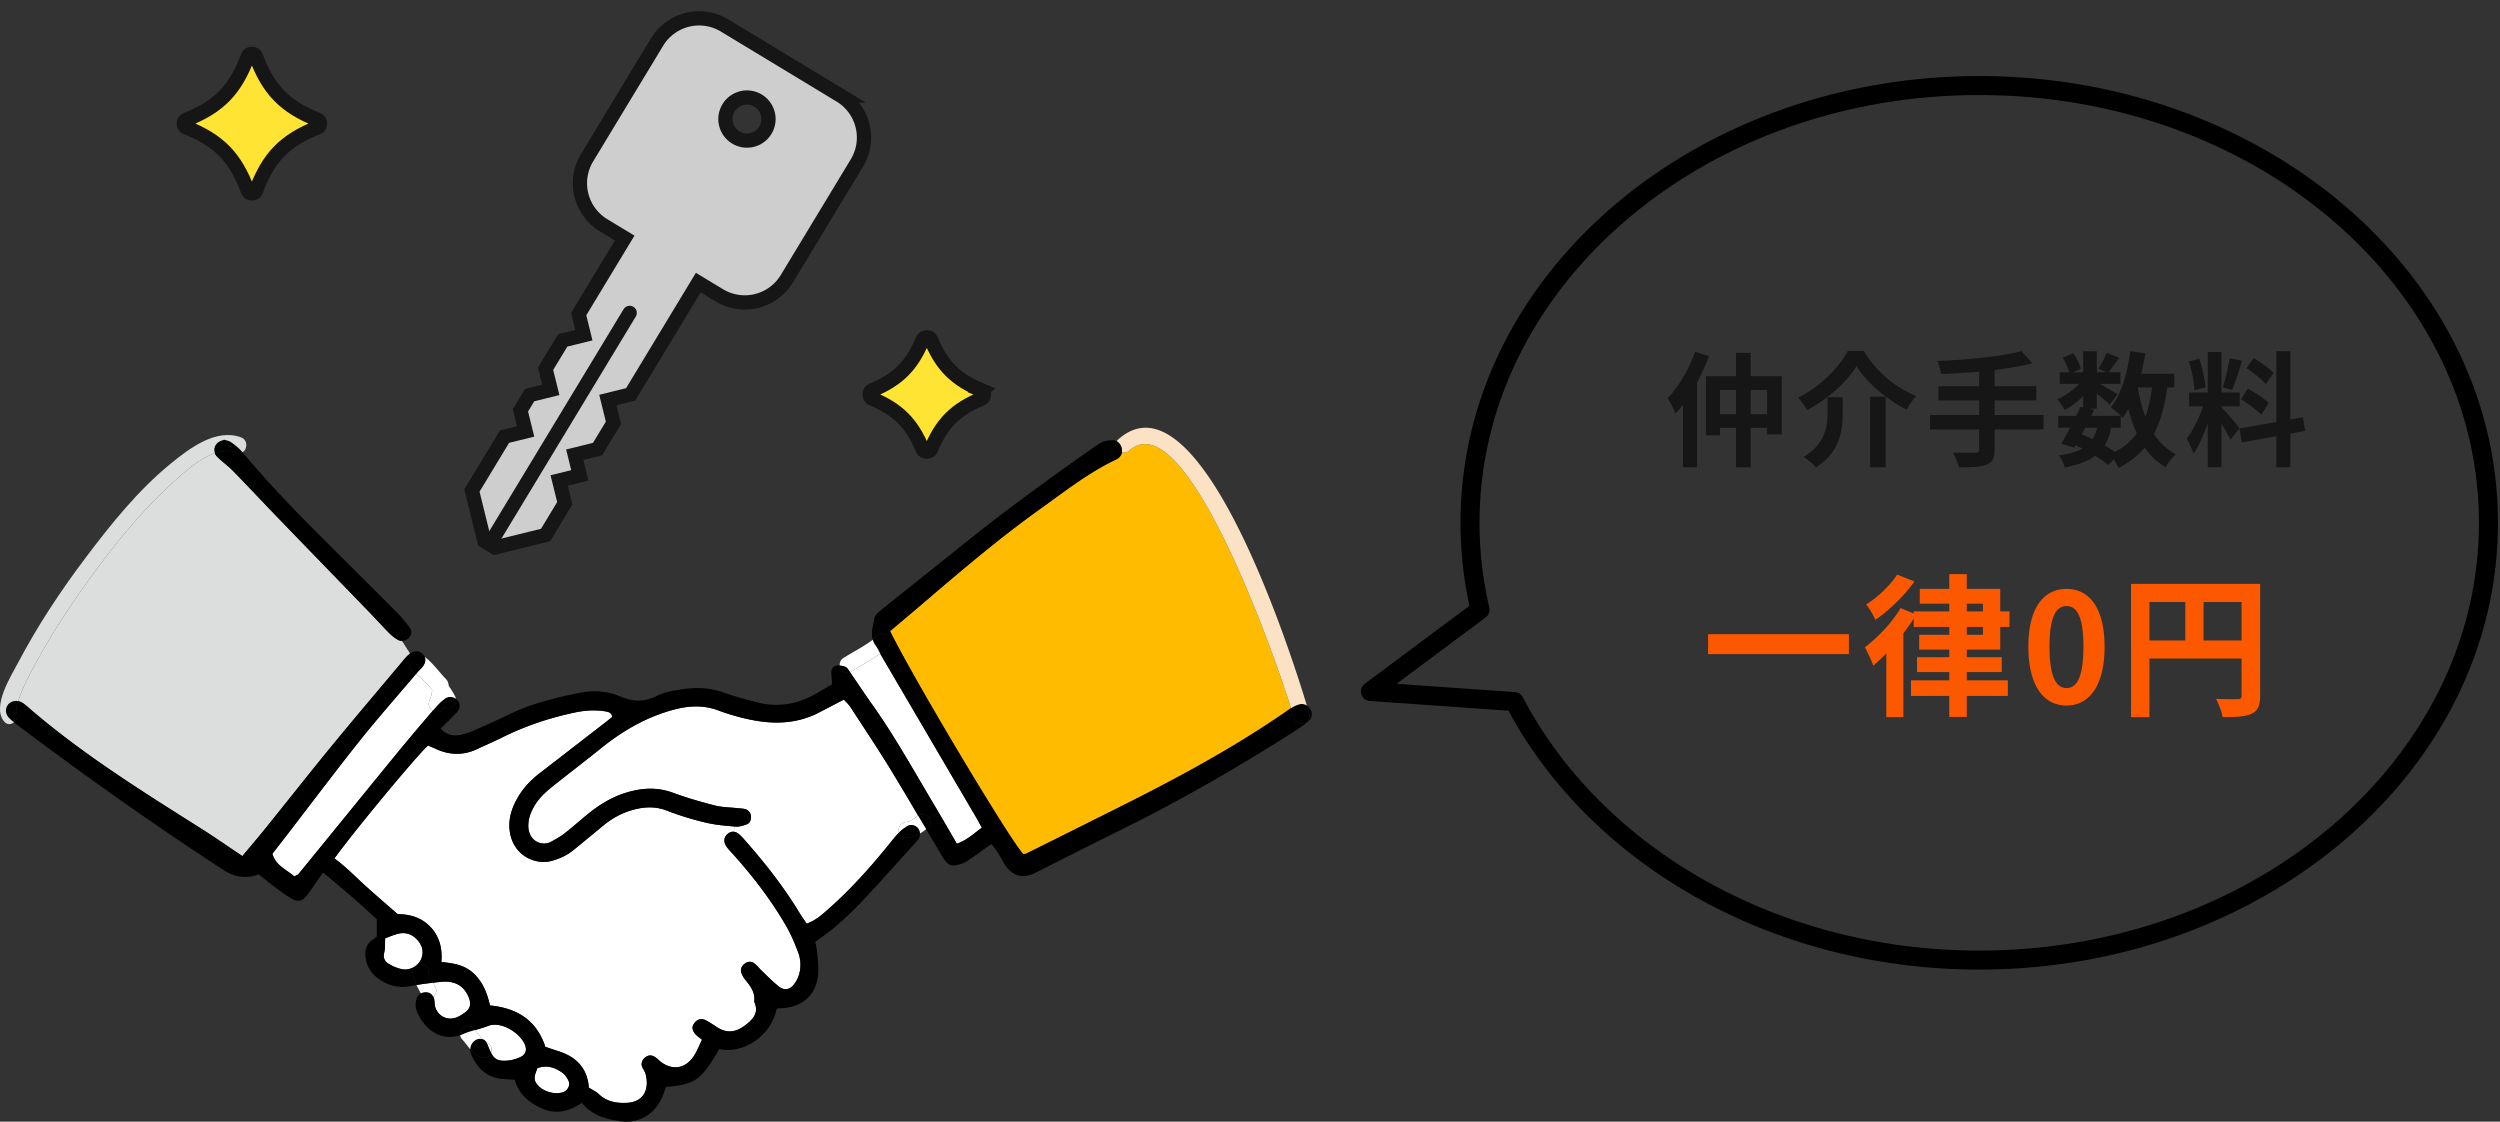
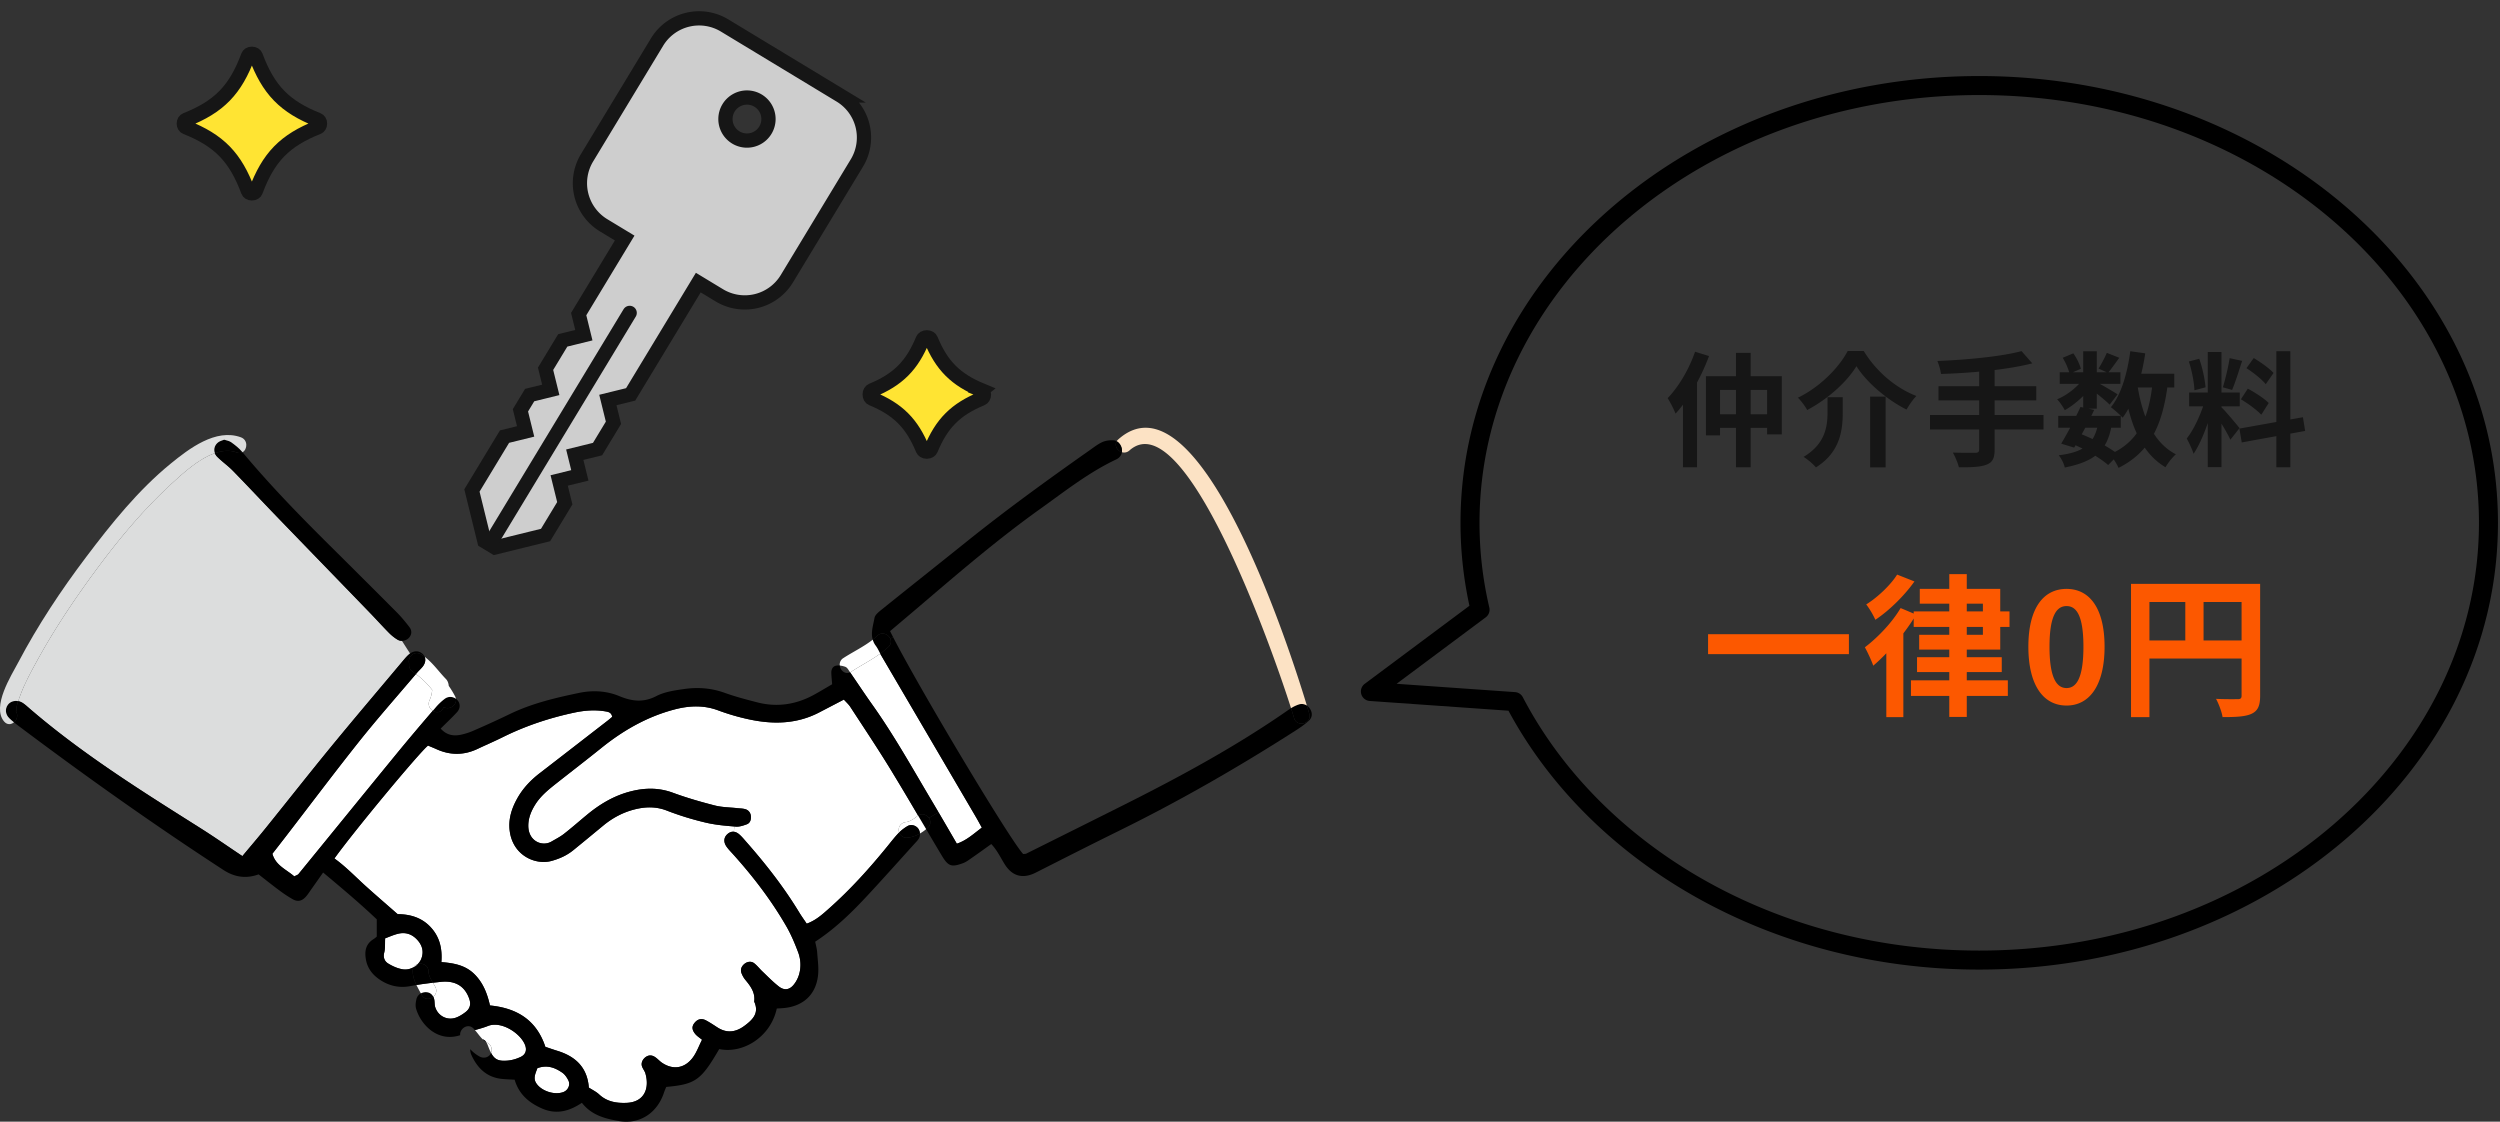
<svg xmlns="http://www.w3.org/2000/svg" width="263" height="118" fill="none">
  <rect width="100%" height="100%" fill="#333333" stroke="none" />
  <path d="M178.32 37.002l1.469.455c-.819 2.21-2.132 4.563-3.523 6.058-.143-.39-.572-1.248-.832-1.625 1.144-1.183 2.249-3.029 2.886-4.888zm-1.274 3.614l1.469-1.482.013.013v10.01h-1.482v-8.541zm2.418-1.04h7.982v6.123h-1.547v-4.68h-4.953v4.784h-1.482v-6.227zm.832 4.004h6.422v1.43h-6.422v-1.43zm2.327-6.461h1.547v12.038h-1.547V37.119zm12.675 1.404c-1.014 1.664-3.003 3.458-5.187 4.615-.195-.39-.637-.975-.975-1.3 2.314-1.105 4.342-3.185 5.239-4.914h1.69c1.339 2.197 3.406 3.913 5.538 4.732-.403.416-.754.949-1.04 1.43-2.08-1.053-4.212-2.873-5.265-4.563zm1.443 3.198h1.625v7.449h-1.625v-7.449zm-4.485.065h1.599v1.612c0 1.846-.26 4.173-2.821 5.772-.273-.338-.884-.858-1.3-1.105 2.288-1.365 2.522-3.198 2.522-4.706v-1.573zm20.41-4.849l1.131 1.287c-2.678.689-6.422 1.014-9.607 1.118-.039-.39-.234-1.027-.377-1.365 3.133-.13 6.721-.468 8.853-1.04zm-8.736 3.692h10.283v1.495H203.93v-1.495zm-.897 3.029h11.947v1.521h-11.947v-1.521zm5.174-4.888h1.625v8.541c0 .923-.234 1.339-.858 1.573-.624.247-1.573.286-2.899.273-.104-.442-.403-1.144-.637-1.547.962.039 2.054.026 2.353.026.299 0 .416-.091.416-.351V38.77zm8.32 4.979h6.578v1.248h-6.578v-1.248zm.156-4.589h6.383v1.222h-6.383V39.16zm2.184 3.653l1.443.312a52.093 52.093 0 01-2.106 3.965l-1.365-.416a40.932 40.932 0 002.028-3.861zm1.846 1.807l1.43.117c-.468 2.73-1.833 3.822-4.927 4.446-.091-.429-.377-.975-.637-1.287 2.587-.325 3.718-1.144 4.134-3.276zm.923-7.501l1.313.52c-.429.585-.845 1.183-1.183 1.586l-1.001-.455c.299-.455.663-1.157.871-1.651zm-2.483-.169h1.43v6.045h-1.43V36.95zm-2.158.689l1.118-.468c.351.494.676 1.157.793 1.625l-1.196.52c-.091-.455-.39-1.144-.715-1.677zm2.197 2.132l1.014.611c-.65 1.027-1.898 2.158-2.99 2.769-.182-.338-.52-.858-.806-1.144 1.053-.429 2.223-1.352 2.782-2.236zm1.261.377c.468.221 1.95 1.092 2.314 1.339l-.832 1.079c-.481-.481-1.638-1.404-2.21-1.807l.728-.611zm3.51-.832h4.771v1.443h-4.771v-1.443zm.143-2.366l1.573.221c-.403 2.691-1.183 5.187-2.379 6.773-.247-.286-.884-.845-1.235-1.105 1.092-1.326 1.729-3.562 2.041-5.889zm2.353 3.25l1.599.143c-.559 4.446-1.898 7.228-5.187 8.879-.156-.377-.611-1.092-.897-1.43 2.964-1.3 4.095-3.744 4.485-7.592zm-1.612.273c.52 3.289 1.664 6.097 4.056 7.319-.364.312-.858.936-1.092 1.365-2.613-1.56-3.744-4.576-4.381-8.463l1.417-.221zm-6.864 6.214l.832-1.066c1.534.585 3.159 1.495 4.043 2.197l-1.079 1.105c-.832-.728-2.34-1.638-3.796-2.236zm14.274-9.659h1.443v12.116h-1.443V37.028zm-1.963 4.264h5.33v1.456h-5.33v-1.456zm1.69.78l.858.416c-.416 1.742-1.222 4.004-2.08 5.252-.143-.481-.481-1.17-.715-1.612.78-.962 1.573-2.769 1.937-4.056zm1.69.754c.377.338 1.638 1.846 1.924 2.21l-.962 1.222c-.338-.741-1.209-2.184-1.677-2.821l.715-.611zm-3.406-4.797l1.092-.286c.338.949.598 2.184.663 3.003l-1.17.312c-.026-.819-.273-2.08-.585-3.029zm4.29-.351l1.313.286c-.338 1.053-.728 2.288-1.053 3.055l-.975-.273c.26-.832.572-2.145.715-3.068zm4.914-.728h1.469v12.207h-1.469V36.95zm-3.887 8.138l6.682-1.196.234 1.443-6.669 1.209-.247-1.456zm.741-6.357l.767-1.066c.728.442 1.651 1.092 2.08 1.573l-.819 1.183c-.39-.507-1.3-1.222-2.028-1.69zm-.585 3.276l.728-1.118c.754.403 1.729 1.027 2.197 1.508l-.78 1.235c-.442-.481-1.391-1.183-2.145-1.625z" fill="#161616" />
  <path d="M179.689 66.72h14.816v2.096h-14.816V66.72zm22.272-4.768h8.464v6.384h-8.528v-1.552h6.704v-3.28h-6.64v-1.552zm3.104-1.552h1.84v15.024h-1.84V60.4zm-3.744 3.92h10.08v1.632h-10.08V64.32zm-.288 7.248h10.192v1.648h-10.192v-1.648zm.64-2.432h8.912v1.568h-8.912v-1.568zm-1.728-5.168l1.632.688c-1.136 1.92-2.944 4.048-4.512 5.376-.128-.416-.608-1.456-.88-1.936 1.328-1.008 2.848-2.576 3.76-4.128zm-.368-3.52l1.824.72c-1.04 1.472-2.64 3.056-4.112 4.032a9.155 9.155 0 00-.96-1.616c1.232-.768 2.592-2.08 3.248-3.136zm-1.136 7.088l1.712-1.712.08.048v9.568h-1.792v-7.904zm18.96 6.688c-2.416 0-4.016-2.096-4.016-6.192 0-4.08 1.6-6.08 4.016-6.08 2.4 0 4 2 4 6.08 0 4.096-1.6 6.192-4 6.192zm0-1.84c1.024 0 1.776-1.024 1.776-4.352 0-3.312-.752-4.272-1.776-4.272s-1.792.96-1.792 4.272c0 3.328.768 4.352 1.792 4.352zm6.782-10.96h12.56v1.904h-10.624V75.44h-1.936V61.424zm11.632 0h1.952v11.76c0 1.04-.224 1.584-.896 1.904-.656.304-1.616.352-3.056.352-.08-.544-.416-1.424-.688-1.92.928.048 1.968.032 2.288.032.304 0 .4-.096.4-.384V61.424zm-10.576 5.952h11.52v1.904h-11.52v-1.904zm4.656-4.912h1.92v5.856h-1.92v-5.856z" fill="#FC5800" />
  <path d="M155.703 64.14l.598.802a1 1 0 00.376-1.03l-.974.229zm-11.539 8.604l-.598-.802a1.002 1.002 0 00.528 1.8l.07-.998zm15.149 1.063l.886-.463a1 1 0 00-.816-.534l-.07.997zM260.785 55c0 24.715-23.388 45-52.57 45v2c29.99 0 54.57-20.905 54.57-47h-2zm-52.57-45c29.182 0 52.57 20.285 52.57 45h2c0-26.095-24.58-47-54.57-47v2zm-52.57 45c0-24.715 23.388-45 52.57-45V8c-29.989 0-54.57 20.905-54.57 47h2zm1.032 8.912A38.885 38.885 0 01155.645 55h-2c0 3.208.374 6.34 1.085 9.37l1.947-.458zm-11.915 9.634l11.539-8.604-1.196-1.603-11.539 8.603 1.196 1.604zm14.621-.736l-15.149-1.063-.14 1.995 15.149 1.063.14-1.995zM208.215 100c-21.457 0-39.836-10.996-48.016-26.656l-1.772.926c8.565 16.398 27.679 27.73 49.788 27.73v-2z" fill="#000" />
  <path d="M88.397 10.043L76.225 2.678a5.174 5.174 0 00-7.104 1.748l-7.365 12.172a5.174 5.174 0 001.748 7.105l2.213 1.339-4.84 8 .545 2.22-2.22.546-1.808 2.987.547 2.22-2.22.547-.971 1.604.546 2.22-2.22.546-3.429 5.666 1.311 5.329 1.107.67 5.328-1.312 2.023-3.342-.59-2.398L61 50.01l-.535-2.176 2.398-.59 1.674-2.766-.59-2.398 2.397-.59 7.117-11.762 2.213 1.34a5.174 5.174 0 007.105-1.748l7.365-12.172a5.174 5.174 0 00-1.748-7.105zm-10.988 4.418a2.263 2.263 0 112.344-3.873 2.263 2.263 0 01-2.344 3.873z" fill="#CECECE" stroke="#161616" stroke-width="1.5" stroke-miterlimit="10" />
  <path d="M66.242 32.916L51.679 56.983" stroke="#161616" stroke-width="1.5" stroke-miterlimit="10" stroke-linecap="round" />
  <g clip-path="url(#clip0_2009_6)">
    <path d="M59.783 113.638c.25.48-.017 1.058-.52 1.248-.935.352-2.348-.115-2.868-.958-.312-.505-.075-.98.137-1.554 1.04-.385 1.87-.05 2.636.483.261.182.465.488.615.781zm-4.541-3.694c.203.541.058 1.012-.508 1.264a4.044 4.044 0 01-1.292.364c-.973.091-1.401-.091-1.78-.802.154-.371.022-.847-.344-1.041a1.393 1.393 0 01-.167-.099l-.012-.021a.687.687 0 00-.362-.277c-.299-.289-.52-.636-.814-.967.461-.132.927-.256 1.371-.434 1.43-.562 3.45.798 3.908 2.013zm-9.444-6.117c-.08-.149-.166-.297-.254-.446l.798-.087c1.51-.169 2.557.413 3.03 1.798.192.558.067 1.021-.382 1.368-.308.239-.657.462-1.023.595-.918.326-1.878-.166-2.178-1.091-.087-.265-.05-.566-.112-.839a1.037 1.037 0 00-.095-.269c.278-.231.428-.62.216-1.029zm-2.28-2.082a1.752 1.752 0 01-1.122.231c-.532-.079-1.073-.318-1.543-.603-.386-.232-.569-.629-.432-1.166.117-.458.067-.958.096-1.496.399-.144.864-.36 1.35-.479.774-.19 1.451.02 2.004.612.549.582.74 1.26.45 2.016a1.585 1.585 0 01-.383.566.73.73 0 00-.42.319zm59.09-15.898c.225.38.433.769.682 1.22-.869.648-1.592 1.338-2.631 1.69-.657-1.129-1.289-2.224-1.925-3.302a283.84 283.84 0 00-.685-1.162c-2.029-3.409-3.958-6.884-6.26-10.128-.807-1.133-1.572-2.294-2.361-3.438a.543.543 0 00.129-.067c.993-.648 2.078-1.198 3.042-1.896.038.07.075.14.117.206l9.892 16.877zm-8.918-4.901a316.975 316.975 0 012.89 4.844.746.746 0 00-.13.103 2.92 2.92 0 01-.619.413c-.125.066-.15.075-.241.108a3.79 3.79 0 01-.162.05c-.017.003-.025.008-.037.012h-.017c-.453.02-.831.36-.831.826 0 .095.016.186.05.273l-.063.062c-.428.45-.81.95-1.205 1.434-1.867 2.293-3.845 4.484-6.057 6.455-.715.636-1.421 1.293-2.402 1.644-.266-.396-.528-.76-.765-1.144-1.621-2.678-3.541-5.137-5.611-7.484-.225-.256-.441-.52-.694-.744-.2-.178-.4-.277-.595-.297l.046-.554.158.012c.378.033.785-.107 1.151-.24.362-.132.466-.487.44-.843-.028-.36-.236-.648-.594-.752-.266-.078-.557-.074-.84-.107-.79-.087-1.604-.087-2.364-.281-1.484-.38-2.964-.806-4.398-1.335-1.455-.537-2.864-.537-4.348-.173-1.825.446-3.358 1.367-4.768 2.545-.79.653-1.558 1.33-2.365 1.959-.399.31-.86.541-1.297.797-.976.57-2.427-.024-2.444-1.632-.008-.818.287-1.545.715-2.236.582-.938 1.426-1.611 2.274-2.28 1.563-1.232 3.138-2.443 4.689-3.69 2.282-1.84 4.78-3.274 7.631-4.038 1.571-.422 3.126-.505 4.697.09a23.12 23.12 0 003.105.91c2.565.57 5.088.545 7.486-.703.848-.442 1.7-.884 2.602-1.355.241.273.5.496.678.773 1.425 2.186 2.876 4.355 4.235 6.578zm-48.16-6.174c-1.268 1.484-2.54 2.971-3.779 4.488-3.454 4.22-6.887 8.45-10.337 12.674-.092.116-.275.161-.458.26-.843-.73-1.966-1.152-2.302-2.38.478-.611.93-1.194 1.38-1.777 2.598-3.372 5.154-6.781 7.806-10.112 1.908-2.388 3.936-4.682 5.915-7.017a8.956 8.956 0 011.712 1.67c-.033.367-.104.71-.278 1.082-.216.463.004.897.34 1.112z" fill="#fff" />
    <path d="M74.204 86.53c.994.24 2.02.334 3.043.417l-.046.554c-.224-.025-.436.05-.636.215-.424.347-.486.855-.125 1.36.196.276.437.52.665.772 2.137 2.372 4.066 4.893 5.653 7.657.474.831.848 1.728 1.19 2.625.286.747.348 1.562.128 2.343a3.09 3.09 0 01-.62 1.169c-.44.508-.972.562-1.517.141-.623-.484-1.176-1.058-1.75-1.604-.282-.273-.527-.591-.835-.835-.328-.264-.765-.194-1.089.1-.278.256-.386.574-.262.921.1.261.241.521.42.732.553.665 1.047 1.339.919 2.272.552 1.207-.154 1.906-1.031 2.554-.923.682-1.862.798-2.852.153-.382-.248-.76-.5-1.16-.715-.477-.264-.876-.173-1.213.223-.324.381-.316.748.075 1.215.183.211.428.364.694.583-.341.674-.57 1.331-.964 1.864-.865 1.173-2.129 1.343-3.293.525-.228-.166-.42-.385-.652-.546-.295-.206-.615-.273-.956-.066-.35.215-.574.628-.457 1.004.083.265.287.492.365.761.458 1.607-.133 3.037-2.016 3.099-1.043.037-2.032-.124-2.847-.884-.32-.298-.731-.492-1.089-.724-.158-2.132-1.413-3.289-3.325-3.872-.428-.132-.852-.285-1.247-.413-.935-2.827-2.997-4.079-5.828-4.356-.286-1.252-.719-2.388-1.65-3.306-.956-.938-2.157-1.148-3.462-1.256.112-1.442-.187-2.67-1.143-3.69-.96-1.025-2.195-1.343-3.463-1.356-1.18-1.037-2.303-2-3.4-2.991-1.072-.976-2.074-2.021-3.246-2.864 1.99-2.79 8.92-11.141 9.847-11.877.299.128.615.252.922.393 1.439.644 2.868.632 4.294-.046.873-.413 1.763-.793 2.627-1.223 2.407-1.194 4.934-2.037 7.561-2.595 1.073-.227 2.14-.31 3.221-.132.325.053.674.103.749.586-.15.124-.316.269-.49.405-2.382 1.843-4.764 3.69-7.15 5.53-.956.74-1.77 1.603-2.357 2.66-.59 1.063-.948 2.191-.781 3.423.345 2.587 2.73 3.607 4.418 3.128.844-.236 1.6-.579 2.27-1.124 1.06-.86 2.111-1.732 3.163-2.6.98-.805 2.082-1.392 3.313-1.698 1.118-.277 2.215-.31 3.35.128 1.318.517 2.69.93 4.065 1.26z" fill="#fff" />
-     <path d="M135.816 74.5c-.071.04-.142.09-.208.136-5.516 3.851-11.41 7.046-17.416 10.058a4723.022 4723.022 0 01-10.222 5.104c-.095.045-.22.029-.332.045-1.376-1.467-10.737-17.088-13.684-22.815-.116-.227-.224-.438-.32-.632 1.031-.872 1.987-1.678 2.935-2.484 4.198-3.579 8.375-7.178 12.873-10.385 2.585-1.847 5.088-3.83 7.989-5.199.337-.16.54-.434.59-.756a.814.814 0 00.798-.186c5.782-5.132 14.914 20.551 16.997 27.113z" fill="#FB0" />
    <path d="M43.048 68.822c-.258.219-.478.483-.694.743-2.519 3.005-5.059 5.988-7.544 9.017-2.303 2.81-4.548 5.67-6.83 8.497-.814 1.012-1.662 2-2.481 2.984-1.517-1.013-2.914-1.992-4.352-2.901-6.302-3.98-12.628-7.922-18.273-12.828a3.73 3.73 0 00-.54-.413 1.303 1.303 0 00-.42-.157c.063-.194.133-.388.204-.578.49-1.331 1.185-2.596 1.866-3.831 1.837-3.335 3.982-6.509 6.248-9.567 2.356-3.182 4.925-6.252 7.852-8.934 1.08-.988 2.784-2.579 4.522-3.178.05.136.133.264.25.38.519.52 1.134.946 1.645 1.471 1.547 1.583 3.055 3.199 4.59 4.79 3.266 3.384 6.546 6.76 9.817 10.145.67.69 1.314 1.409 1.991 2.095.274.277.586.537.923.736a.87.87 0 00.461.124l.857 1.334c-.034.021-.063.046-.092.07z" fill="#DCDDDD" />
    <path d="M137.74 75.099c.295 1.025-1.309 1.463-1.604.438-.075-.252-.179-.604-.32-1.038.266-.165.548-.305.839-.396a.965.965 0 01.827.124c.104.343.192.636.258.872z" fill="#000" />
    <path d="M117.647 46.22c8.33-7.396 17.707 20.952 19.836 28.006a.968.968 0 00-.828-.124 3.716 3.716 0 00-.839.397c-2.083-6.562-11.215-32.245-16.997-27.113a.814.814 0 01-.798.186 1.119 1.119 0 00-.004-.355c-.058-.327-.258-.64-.54-.794a.814.814 0 01.17-.202z" fill="#FCE2C4" />
    <path d="M117.477 46.424c.282.153.482.467.54.793.021.124.021.244.004.356-.474-.15-.819-.69-.544-1.15zM97.722 86.045c.208.29.237.695-.1 1.013-.062.058-.124.116-.19.17-.288-.48-.57-.96-.853-1.439.416-.273.898-.087 1.143.256z" fill="#000" />
    <path d="M95.426 86.463c.058-.017.112-.033.162-.05.091-.033.116-.041.241-.107.25-.133.453-.26.62-.414a.74.74 0 01.128-.103c.283.48.566.959.852 1.438a4.1 4.1 0 01-.657.459.945.945 0 00-.22-.575c-.278-.305-.727-.417-1.089-.202-.312.186-.615.41-.873.665a.755.755 0 01-.05-.272c0-.467.379-.806.832-.827h.016c.013-.004.021-.008.038-.012z" fill="#fff" />
    <path d="M96.773 87.686c-.433.252-.92.422-1.401.442-.353.017-.665-.235-.782-.553a4.55 4.55 0 01.873-.666c.362-.215.81-.103 1.09.203a.946.946 0 01.22.574zm-2.819-20.658c2.947 5.728 12.308 21.349 13.684 22.816.112-.017.237 0 .332-.046a4723.06 4723.06 0 0010.222-5.103c6.006-3.013 11.9-6.207 17.416-10.059.066-.045.137-.095.208-.136.141.434.245.785.32 1.037.295 1.025 1.899.587 1.604-.438a53.566 53.566 0 00-.257-.872c.137.091.253.21.34.355.258.422.25.889-.133 1.24-.415.38-.885.707-1.363 1.013-6.035 3.868-12.241 7.434-18.684 10.604-2.906 1.43-5.794 2.9-8.687 4.364-1.331.669-2.432.396-3.222-.823-.453-.702-.79-1.484-1.45-2.186-.736.525-1.418 1.02-2.112 1.5-.274.19-.553.401-.865.513-1.213.446-1.55.338-2.228-.794a273.844 273.844 0 01-1.65-2.785c.067-.054.13-.112.191-.17.337-.318.308-.723.1-1.012l1.014-.591c.636 1.079 1.268 2.174 1.925 3.302 1.039-.351 1.762-1.042 2.631-1.69-.249-.45-.457-.84-.682-1.22l-9.892-16.876a3.234 3.234 0 01-.117-.207c.304-.223.595-.459.865-.715a.732.732 0 00.187-.868l.303-.153z" fill="#000" />
    <path d="M93.653 67.18c.12.27.1.6-.187.869a9.07 9.07 0 01-.865.715c-.15-.285-.282-.575-.474-.831a1.878 1.878 0 01-.316-.64c.167-.129.329-.265.483-.41.49-.467 1.139-.17 1.359.298z" fill="#000" />
    <path d="M92.755 64.123c2.968-2.389 5.957-4.753 8.924-7.137 4.215-3.385 8.592-6.55 13.011-9.662.415-.293.827-.616 1.288-.822.345-.153.765-.203 1.147-.182a.749.749 0 01.354.103c-.275.459.07 1 .544 1.149-.05.322-.253.595-.59.756-2.901 1.368-5.404 3.352-7.989 5.199-4.498 3.207-8.675 6.806-12.873 10.385-.948.806-1.904 1.611-2.935 2.483.096.195.204.405.32.633l-.303.153c-.22-.467-.869-.765-1.36-.298a6.454 6.454 0 01-.482.41c-.22-.757.055-1.538.188-2.29.062-.33.457-.637.756-.88z" fill="#000" />
    <path d="M88.719 69.231c1.006-.653 2.14-1.19 3.093-1.938.058.215.157.43.316.64.19.257.324.546.473.831-.964.699-2.049 1.248-3.042 1.897a.54.54 0 01-.13.066c-.016-.02-.028-.045-.045-.066-.125-.186-.254-.43-.44-.504a2.216 2.216 0 00-.6-.14.79.79 0 01.375-.786z" fill="#fff" />
-     <path d="M89.382 70.66c.017.021.03.046.046.066-.54.248-1.027-.206-1.085-.71.204.016.416.07.599.14.187.075.315.318.44.504z" fill="#000" />
    <path d="M51.316 109.729c.365.194.498.67.345 1.041a5.041 5.041 0 01-.183-.392c-.108-.248-.183-.521-.329-.748.054.037.108.07.167.099z" fill="#fff" />
    <path d="M51.151 109.63a2.034 2.034 0 01-.374-.298c.146.05.275.141.362.277l.012.021z" fill="#000" />
-     <path d="M51.617 110.861c-.237.401-.736.508-1.139.298a3.724 3.724 0 01-1.006-.786c.013-.355.179-.669.462-.892a.904.904 0 01.843-.149c.113.112.233.211.374.298.146.227.22.5.329.748a5.3 5.3 0 00.183.392.944.944 0 01-.046.091zm-1.797-2.653c.05.05.099.104.14.157a9.275 9.275 0 00-1.188.401c-.12.054-.241.099-.362.137-.075-.674.807-1.315 1.41-.695z" fill="#000" />
-     <path d="M48.647 109.374a.811.811 0 01-.237-.472c.12-.037.241-.082.362-.136.39-.169.79-.289 1.189-.401.295.331.515.678.814.967a.905.905 0 00-.843.149 1.175 1.175 0 00-.462.893c-.041-.046-.083-.091-.12-.137-.15-.182-.287-.359-.429-.545 0 0-.004 0-.008-.009-.004-.004-.008-.008-.012-.016a2.34 2.34 0 01-.117-.141c-.045-.049-.091-.103-.137-.152z" fill="#fff" />
    <path d="M48.915 109.684l.009.008c-.005-.004-.009-.004-.009-.008z" fill="#fff" />
    <path d="M46.683 74.371a3.053 3.053 0 01-.054.124c-.237.5-.736.517-1.097.277l.282-.33a5.84 5.84 0 01.986-.934.964.964 0 011.163.008c.117.698-.744 1.236-1.28.855z" fill="#000" />
    <path d="M43.88 70.764c.182-.215.403-.405.577-.624.279-.351.35-.727.22-1.041.861.64 1.489 1.566 2.233 2.33.183.186.274.438.299.724.241.347.465.714.665 1.095.046.09.075.181.087.268a.965.965 0 00-1.164-.008 5.84 5.84 0 00-.985.934l-.282.33c-.337-.214-.557-.648-.341-1.111a3.09 3.09 0 00.278-1.083 8.956 8.956 0 00-1.712-1.67c.041-.049.083-.094.124-.144z" fill="#fff" />
    <path d="M44.276 104.505a1.04 1.04 0 01.59-.128c.32.025.574.19.716.48-.362.306-.944.343-1.223-.195-.029-.053-.053-.107-.083-.157z" fill="#000" />
    <path d="M44.867 104.378a1.032 1.032 0 00-.59.128c-.163-.302-.325-.591-.466-.884.578-.096 1.155-.17 1.733-.24.087.149.175.297.254.446.212.409.062.798-.217 1.029a.834.834 0 00-.714-.479z" fill="#fff" />
    <path d="M43.938 101.427c.478-.157 1.118.099 1.139.752.012.438.236.826.465 1.202-.578.071-1.156.145-1.733.24-.216-.446-.378-.905-.395-1.442a.782.782 0 01.104-.434c.154-.087.3-.194.42-.318z" fill="#000" />
    <path d="M43.518 101.745a.729.729 0 01.42-.318c-.12.124-.266.231-.42.318z" fill="#fff" />
    <path d="M44.678 69.098c.128.314.058.69-.22 1.042-.175.219-.396.409-.578.624-.042.05-.084.095-.125.145a6.59 6.59 0 00-.345-.249.82.82 0 01-.362-.83c-.216-.62.462-1.434 1.201-1.013.15.087.291.182.428.281zm-22.07-21.422c.777-.273 1.563-.347 2.299-.074.236.087.444.066.606-.025 2.86 3.426 5.961 6.62 9.128 9.76a1636.5 1636.5 0 017.104 7.084c.478.483.91 1.008 1.322 1.545.262.344.278.732-.013 1.096a1.019 1.019 0 01-.769.355.87.87 0 01-.461-.124 4.651 4.651 0 01-.923-.736c-.677-.686-1.322-1.405-1.99-2.095-3.272-3.384-6.552-6.76-9.819-10.145-1.534-1.591-3.042-3.207-4.589-4.79-.51-.524-1.126-.95-1.646-1.47a1.042 1.042 0 01-.25-.38z" fill="#000" />
    <path d="M24.904 47.601c-.735-.273-1.52-.198-2.298.075-.175-.443 0-.943.449-1.215.141-.083.311-.124.528-.207.228.078.528.116.744.273.407.293.819.615 1.139.996.016.016.029.037.045.053-.162.091-.37.112-.607.025zm34.359 67.285c.503-.19.77-.769.52-1.248-.15-.293-.354-.599-.616-.781-.764-.533-1.596-.868-2.635-.483-.212.574-.449 1.049-.137 1.553.52.843 1.933 1.31 2.868.959zM1.47 75.987c.333-.28.5-.818.133-1.252.208.244.071 0 .133-.31.042-.223.104-.442.18-.661a1.3 1.3 0 01.419.157c.195.116.37.264.54.413 5.645 4.905 11.971 8.848 18.273 12.827 1.438.91 2.835 1.889 4.352 2.901.819-.983 1.667-1.97 2.481-2.983 2.282-2.827 4.527-5.686 6.83-8.497 2.485-3.029 5.025-6.012 7.544-9.017.216-.26.436-.525.694-.743.03-.025.058-.05.091-.07.441-.323.932-.307 1.302.024.103.095.182.207.236.322a5.094 5.094 0 00-.428-.28c-.74-.422-1.417.392-1.2 1.012a.82.82 0 00.36.83c.117.079.233.162.346.248-1.979 2.335-4.007 4.629-5.915 7.017-2.652 3.331-5.208 6.74-7.806 10.112a324.73 324.73 0 01-1.38 1.777c.336 1.228 1.459 1.65 2.302 2.38.183-.099.366-.144.458-.26 3.45-4.223 6.883-8.455 10.337-12.674a259.588 259.588 0 013.779-4.488c.361.24.86.223 1.097-.277.017-.037.037-.082.054-.124.536.38 1.397-.157 1.28-.855.075.054.146.12.204.194.278.356.262.843-.108 1.236-.536.574-1.11 1.116-1.7 1.702.636.703 1.346.798 2.09.653a6.769 6.769 0 001.451-.475 100.535 100.535 0 003.72-1.702c2.328-1.129 4.822-1.715 7.324-2.236 1.405-.29 2.856-.22 4.207.343 1.317.545 2.531.707 3.899-.004.877-.455 1.95-.604 2.96-.748 1.417-.199 2.826-.095 4.206.4 1.122.406 2.278.707 3.433 1.005 2.078.541 4.065.244 5.944-.773.644-.351 1.272-.736 1.95-1.128-.034-.426-.075-.806-.088-1.19-.012-.376.154-.711.528-.769.117-.02.237-.02.362-.008.058.504.544.959 1.085.71.79 1.145 1.554 2.306 2.36 3.439 2.303 3.244 4.232 6.72 6.26 10.128.23.385.458.773.686 1.162l-1.014.59c-.245-.342-.727-.528-1.143-.256a316.97 316.97 0 00-2.889-4.843c-1.359-2.223-2.81-4.393-4.235-6.579-.18-.277-.437-.5-.678-.773-.902.472-1.754.914-2.602 1.356-2.398 1.248-4.921 1.273-7.486.703a23.042 23.042 0 01-3.105-.91c-1.571-.595-3.126-.512-4.697-.09-2.851.764-5.35 2.198-7.632 4.037-1.55 1.248-3.125 2.459-4.688 3.69-.848.67-1.692 1.343-2.274 2.281-.428.69-.723 1.418-.715 2.236.017 1.607 1.468 2.203 2.444 1.632.437-.256.898-.487 1.297-.797.806-.629 1.575-1.306 2.365-1.96 1.41-1.177 2.943-2.098 4.768-2.545 1.484-.363 2.893-.363 4.348.174 1.434.529 2.913.954 4.397 1.335.761.194 1.576.194 2.366.28.282.034.573.03.84.108.357.103.565.393.594.752.024.356-.08.711-.441.843-.366.132-.773.273-1.151.24l-.158-.013c-1.023-.082-2.05-.177-3.043-.417a31.023 31.023 0 01-4.065-1.26c-1.135-.438-2.232-.405-3.35-.128-1.23.305-2.332.892-3.313 1.698-1.052.868-2.103 1.74-3.163 2.6-.67.545-1.426.888-2.27 1.123-1.688.48-4.073-.541-4.418-3.128-.167-1.231.19-2.36.781-3.422.586-1.058 1.4-1.921 2.357-2.66 2.386-1.84 4.767-3.687 7.15-5.53.174-.136.34-.281.49-.405-.075-.484-.424-.533-.748-.587-1.081-.178-2.15-.095-3.222.132-2.627.558-5.154 1.401-7.56 2.596-.865.43-1.755.81-2.628 1.223-1.425.677-2.855.69-4.294.045-.307-.14-.623-.264-.922-.392-.927.735-7.856 9.087-9.847 11.876 1.172.843 2.173 1.889 3.246 2.864 1.097.992 2.22 1.955 3.4 2.992 1.268.012 2.502.33 3.462 1.356.957 1.02 1.256 2.247 1.144 3.69 1.305.107 2.506.318 3.462 1.256.931.917 1.363 2.054 1.65 3.306 2.83.277 4.893 1.529 5.828 4.356.395.128.819.281 1.247.413 1.912.583 3.167 1.74 3.325 3.872.358.231.77.426 1.09.723.814.761 1.803.922 2.846.885 1.883-.062 2.474-1.492 2.016-3.1-.079-.268-.282-.496-.365-.76-.117-.376.108-.789.457-1.004.34-.207.66-.141.956.066.233.161.424.38.653.545 1.163.818 2.427.649 3.291-.525.395-.533.624-1.19.965-1.863-.266-.219-.511-.372-.694-.583-.391-.467-.4-.835-.075-1.215.337-.397.736-.488 1.214-.223.399.215.777.467 1.16.715.989.644 1.928.529 2.85-.153.878-.649 1.584-1.347 1.032-2.554.129-.934-.366-1.607-.919-2.273a2.564 2.564 0 01-.42-.731c-.125-.347-.017-.666.262-.922.324-.293.76-.363 1.09-.099.307.244.552.562.835.835.573.545 1.126 1.12 1.75 1.603.544.422 1.076.368 1.517-.14.287-.327.499-.752.619-1.17a3.707 3.707 0 00-.129-2.343c-.34-.897-.715-1.793-1.189-2.624-1.588-2.765-3.516-5.285-5.653-7.657-.228-.253-.47-.496-.665-.773-.361-.504-.299-1.013.125-1.36.2-.165.412-.24.636-.215.195.02.395.12.594.298.254.223.47.487.694.744 2.07 2.347 3.99 4.806 5.612 7.483.237.385.499.748.765 1.145.98-.351 1.687-1.008 2.402-1.645 2.212-1.97 4.19-4.16 6.056-6.454.395-.484.778-.984 1.206-1.434l.062-.062c.117.318.428.57.782.553.482-.02.968-.19 1.4-.442.017.19-.02.38-.116.537a1.82 1.82 0 01-.204.269c-1.833 2.017-3.64 4.058-5.503 6.046-1.559 1.657-3.2 3.227-5.192 4.529.071.355.18.732.208 1.112.058.843.191 1.706.08 2.529-.267 2.012-1.626 3.186-3.683 3.347-.22.021-.441.029-.645.041-.652 3.021-3.587 4.79-6.056 4.265-1.912 3.285-2.481 3.699-5.574 3.984-.075.182-.166.384-.237.595-.702 2.132-2.523 3.355-4.693 3-1.459-.24-2.914-.603-3.944-1.926-1.314.889-2.681 1.265-4.194.599-1.364-.599-2.42-1.475-2.881-3.029-.449-.024-.894-.037-1.334-.082-1.588-.161-2.57-1.12-3.2-2.488a1.356 1.356 0 01-.134-.641c.287.315.628.587 1.006.786.403.21.902.103 1.139-.298a.921.921 0 00.046-.091c.378.711.806.893 1.779.802.44-.041.89-.178 1.292-.364.566-.252.711-.723.508-1.264-.458-1.215-2.478-2.575-3.908-2.013-.444.178-.91.302-1.371.434a1.684 1.684 0 00-.142-.157c-.602-.62-1.484.021-1.409.694-2.415.794-4.19-1.173-4.647-2.822-.083-.31-.025-.682.054-1.004a.905.905 0 01.457-.571c.03.05.054.104.083.157.279.538.86.5 1.223.195.041.078.074.169.095.268.062.273.025.575.112.839.3.926 1.26 1.418 2.178 1.091.366-.132.715-.355 1.023-.595.449-.347.574-.81.382-1.368-.473-1.384-1.521-1.967-3.03-1.797l-.798.086c-.229-.376-.453-.764-.465-1.202-.021-.653-.661-.909-1.14-.752.171-.166.304-.36.383-.566.291-.757.1-1.434-.449-2.017-.553-.591-1.23-.802-2.003-.612-.487.12-.952.335-1.351.48-.03.537.02 1.037-.096 1.496-.137.537.046.934.432 1.165.47.285 1.01.525 1.542.603.387.058.786-.037 1.123-.231a.782.782 0 00-.104.434c.017.537.179.996.395 1.442-.212.037-.42.074-.632.116-1.21.239-2.378-.042-3.392-.794-.665-.491-1.118-1.115-1.28-1.938-.175-.909-.058-1.694.81-2.223.142-.087.262-.207.32-.252v-1.814c-1.754-1.67-3.661-3.27-5.644-4.926-.462.653-.848 1.206-1.239 1.756-.195.277-.374.57-.607.818-.403.442-.856.525-1.376.223a13.576 13.576 0 01-1.417-.942c-.732-.541-1.442-1.111-2.149-1.661-1.322.484-2.531.293-3.687-.455-7.249-4.719-14.299-9.715-21.215-14.901a20.144 20.144 0 01-.832-.64z" fill="#000" />
    <path d="M1.602 74.736c.366.433.2.97-.133 1.252a5.908 5.908 0 01-.49-.426c-.424-.41-.462-.98-.17-1.393.236-.347.669-.495 1.105-.405-.075.22-.137.439-.179.662-.062.31.075.553-.133.31z" fill="#000" />
    <path d="M.43 75.9c-1.326-1.578.76-4.835 1.505-6.244 2.04-3.872 4.48-7.55 7.116-11.042 2.644-3.504 5.479-7.042 8.9-9.835 1.907-1.554 4.75-3.748 7.396-2.773.76.281.69 1.281.166 1.57-.016-.016-.029-.037-.045-.053-.32-.38-.732-.703-1.14-.996-.215-.157-.515-.195-.743-.273-.216.083-.387.124-.528.207-.45.272-.624.772-.45 1.215-1.737.599-3.44 2.19-4.521 3.177-2.927 2.682-5.496 5.753-7.852 8.935-2.266 3.058-4.41 6.231-6.248 9.566-.681 1.236-1.376 2.5-1.866 3.831-.07.19-.141.385-.204.579-.436-.091-.868.058-1.105.405-.291.413-.254.983.17 1.392.158.153.32.294.49.426-.295.244-.719.297-1.039-.087H.43z" fill="#DCDDDD" />
  </g>
  <path d="M33.441 12.607c.124.049.226.182.226.393 0 .211-.102.344-.226.393-1.705.679-3.02 1.453-4.076 2.538-1.055 1.085-1.806 2.431-2.458 4.18-.046.124-.18.234-.407.234-.226 0-.361-.11-.407-.234-.652-1.749-1.403-3.095-2.458-4.18-1.057-1.084-2.372-1.86-4.076-2.538-.124-.049-.226-.182-.226-.393 0-.211.102-.344.226-.393 1.705-.679 3.02-1.453 4.076-2.538 1.055-1.085 1.806-2.431 2.458-4.18.046-.124.18-.234.407-.234.226 0 .361.11.407.234.652 1.749 1.403 3.095 2.458 4.18 1.057 1.084 2.372 1.86 4.076 2.538zm69.832 28.458c.127.053.24.199.24.435s-.113.382-.24.435c-1.339.553-2.402 1.194-3.273 2.066-.87.87-1.512 1.933-2.065 3.273-.053.127-.199.24-.435.24s-.382-.113-.435-.24C96.512 45.934 95.871 44.872 95 44c-.87-.871-1.933-1.513-3.272-2.066-.127-.053-.24-.199-.24-.435s.113-.382.24-.435c1.34-.553 2.401-1.194 3.273-2.066.87-.87 1.512-1.933 2.065-3.273.053-.127.199-.24.435-.24s.382.113.435.24c.553 1.34 1.194 2.402 2.065 3.273.872.871 1.934 1.513 3.273 2.066z" fill="#FFE433" stroke="#161616" stroke-width="1.5" />
  <defs>
    <clipPath id="clip0_2009_6">
      <path fill="#fff" transform="translate(0 45)" d="M0 0h138v73H0z" />
    </clipPath>
  </defs>
</svg>